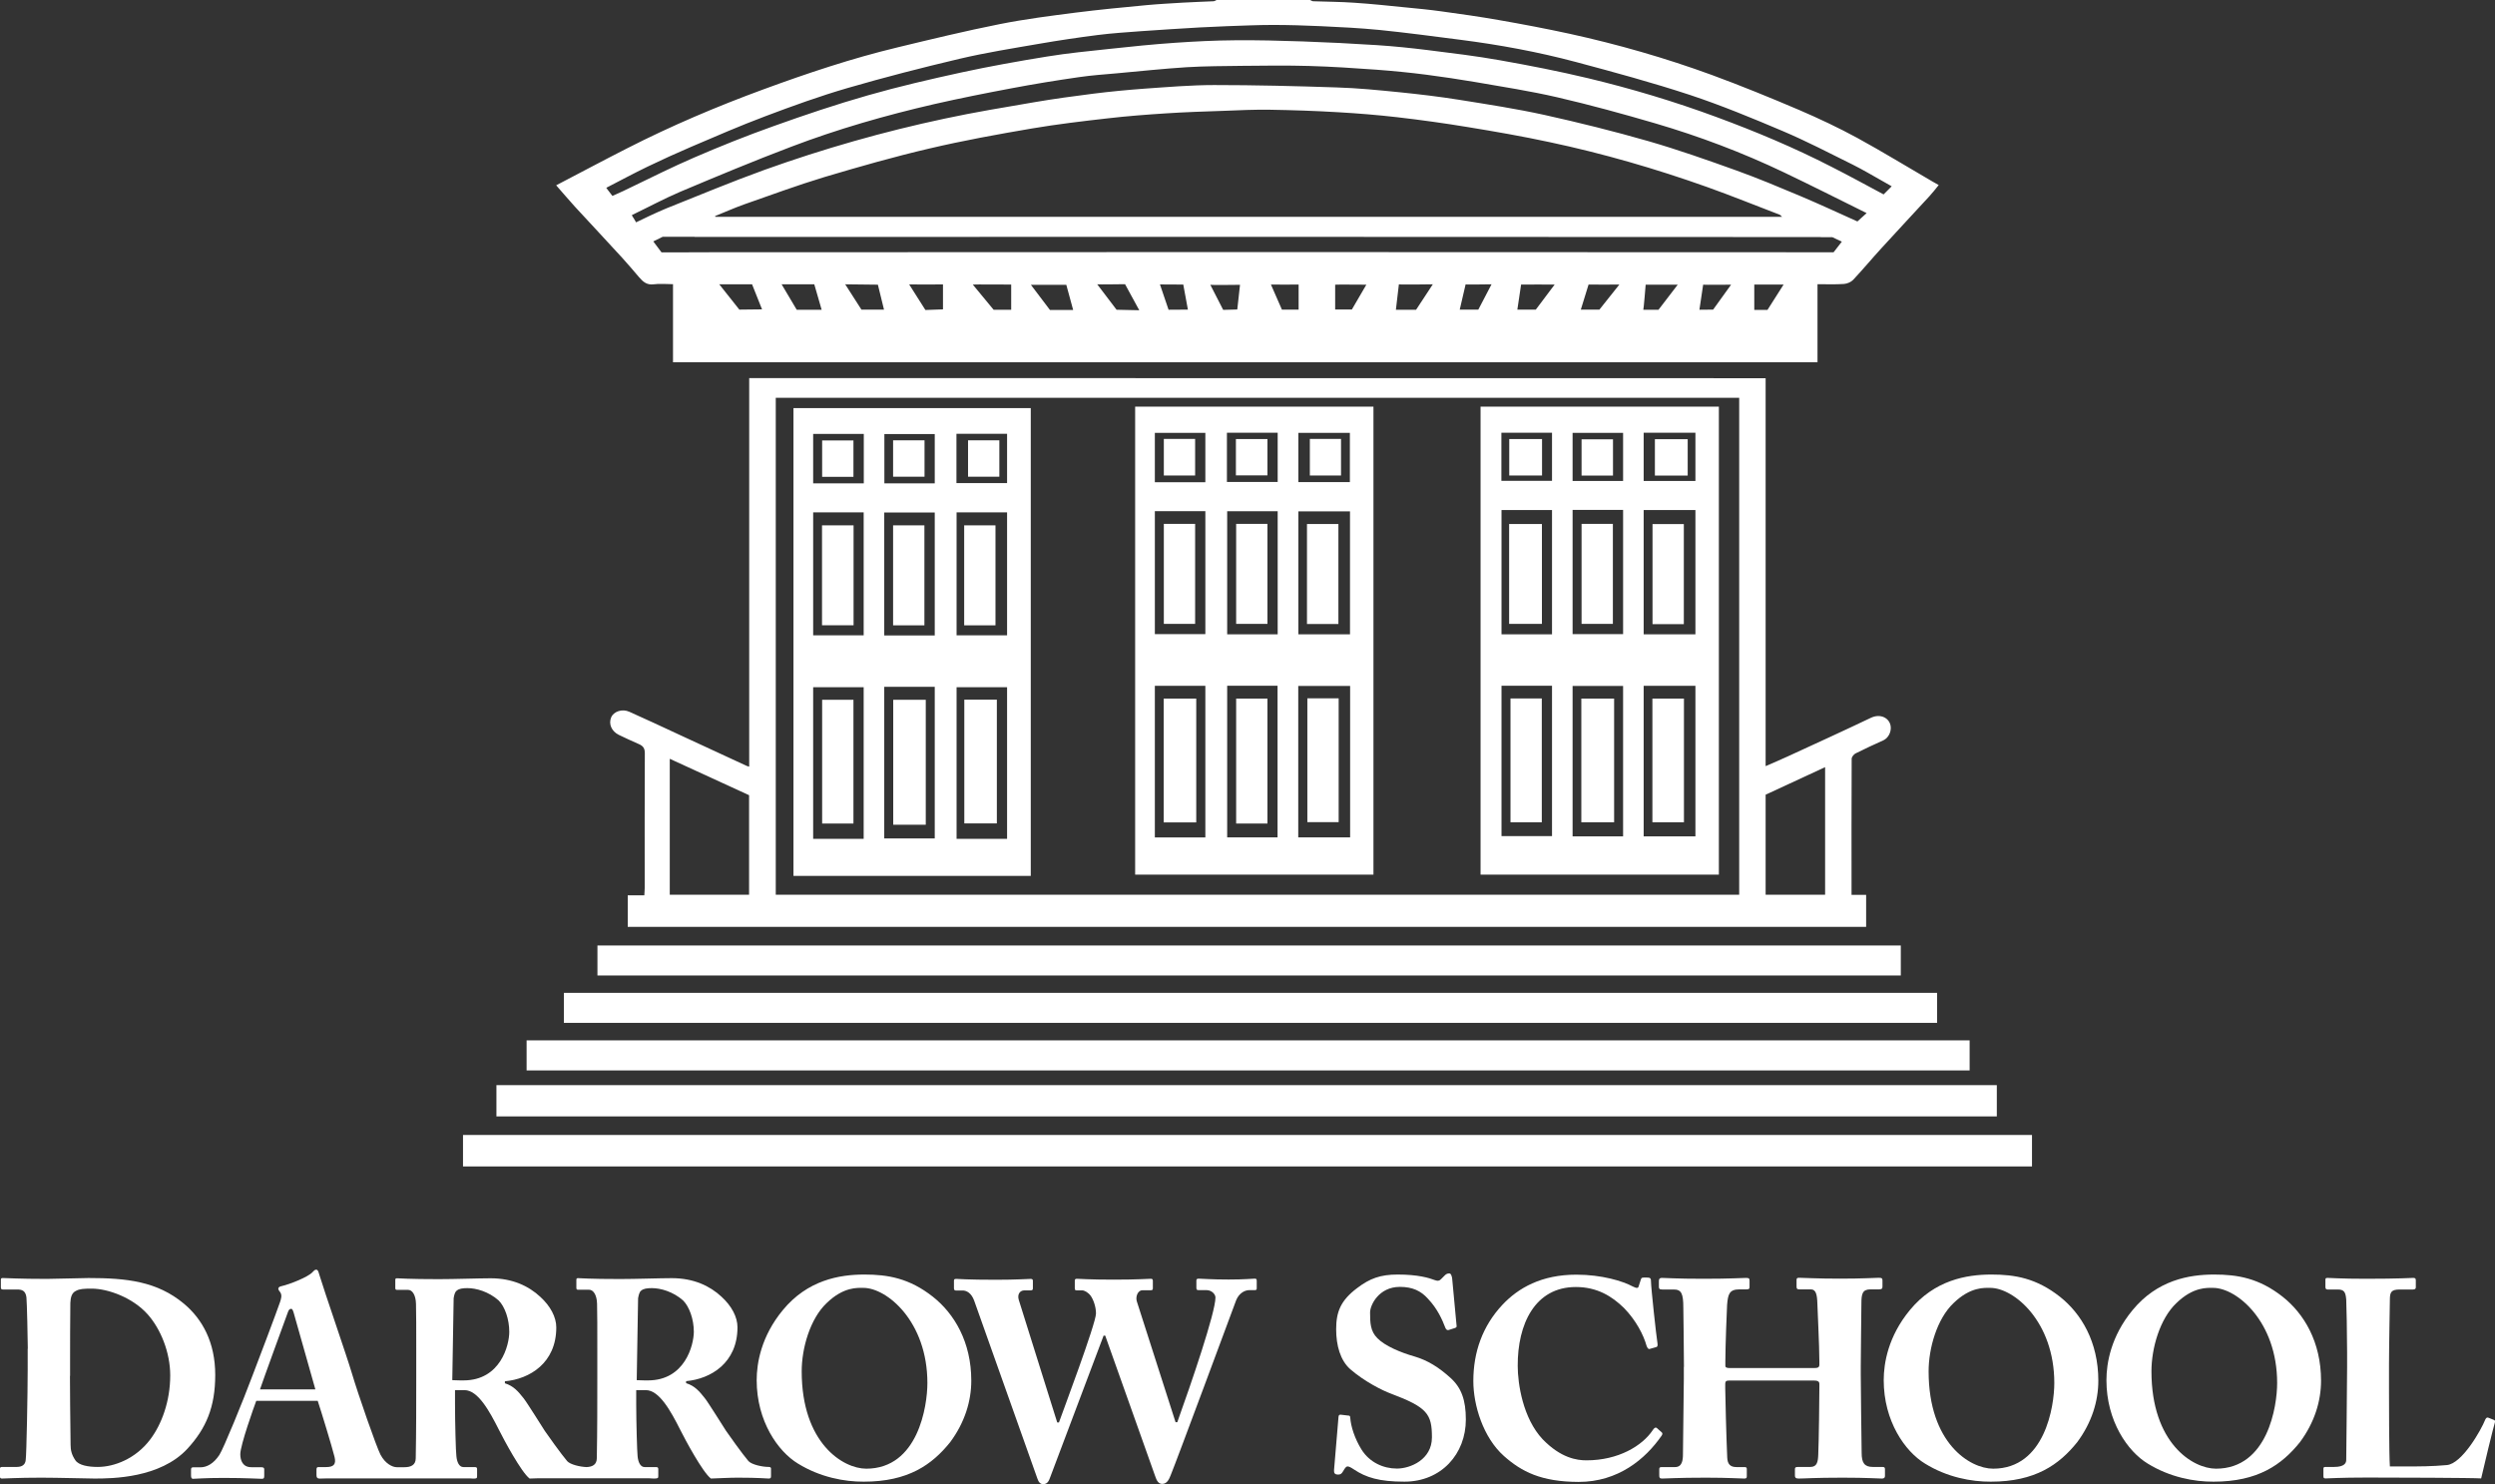
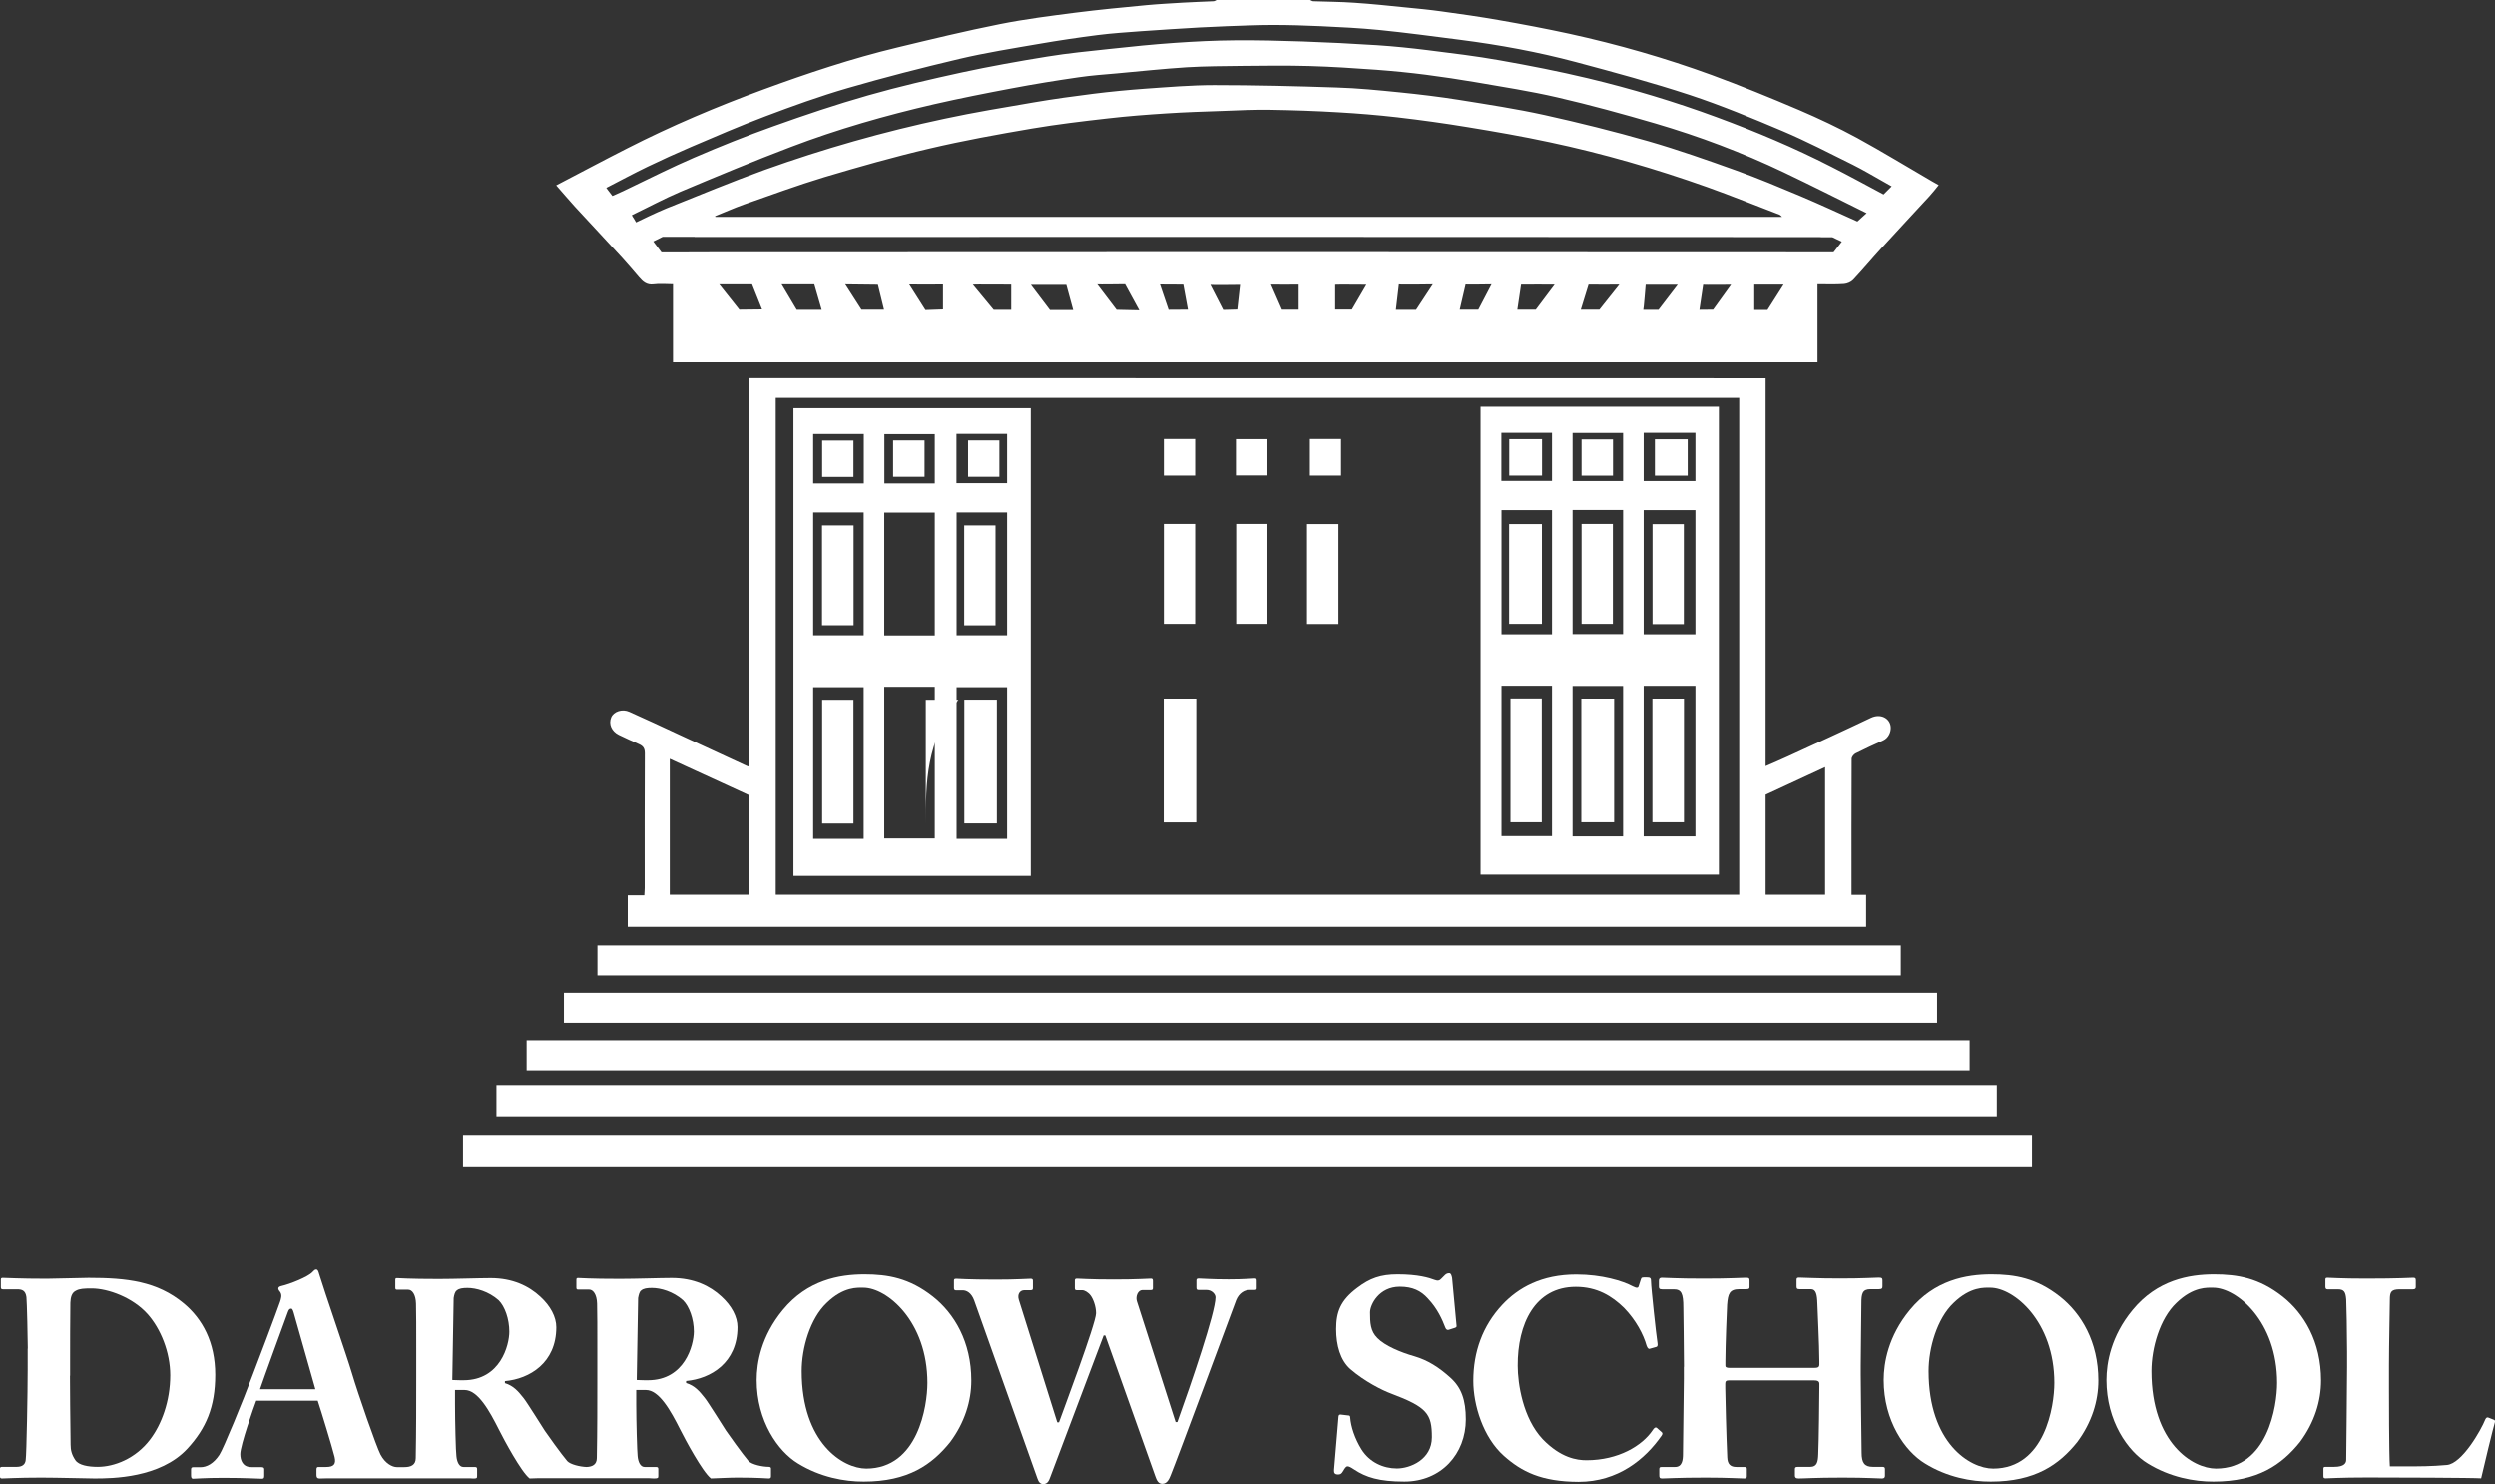
<svg xmlns="http://www.w3.org/2000/svg" version="1.1" id="Layer_1" x="0px" y="0px" viewBox="0 0 2000.8 1190.2" style="enable-background:new 0 0 2000.8 1190.2;" xml:space="preserve">
  <rect x="0" y="0" width="2000.8" height="1190.2" fill="#333333" stroke="none" />
  <g>
    <g>
      <g>
        <path fill="#ffffff" d="M1415.9,303.3c0,103.6,0,206.9,0,311.1c6.2-2.7,11.9-5.1,17.5-7.7c22.4-10.3,44.8-20.5,67-31.1c7.6-3.6,15,0.2,15.8,7     c0.5,4.3-1.8,9.2-5.9,11.1c-7.5,3.4-15,6.8-22.3,10.5c-1.4,0.7-3.1,2.8-3.1,4.3c-0.2,36.2-0.1,72.3-0.1,109.1c3.9,0,7.6,0,11.7,0     c0,8.9,0,17.1,0,25.7c-330.9,0-661.8,0-993.1,0c0-8.1,0-16.4,0-25.3c4.2,0,8.6,0,13.3,0c0.1-2.4,0.3-4.2,0.3-5.9     c0-36-0.1-72,0.1-108c0-4.1-1.4-5.9-4.8-7.4c-5.4-2.4-10.8-4.8-16.1-7.4c-5.8-2.9-8.3-8.7-6.1-14c2-4.8,8.9-7.1,14.6-4.5     c13.2,5.9,26.3,12,39.4,18.1c18.2,8.4,36.3,16.8,54.5,25.2c0.5,0.3,1.2,0.4,2.2,0.7c0-104,0-207.6,0-311.6     C872.5,303.3,1143.8,303.3,1415.9,303.3z M1394.7,319c-257.9,0-515.2,0-772.6,0c0,133,0,265.8,0,398.5c257.7,0,515.1,0,772.6,0     C1394.7,584.6,1394.7,452,1394.7,319z M537.1,608.5c0,36.9,0,73,0,109c21.4,0,42.5,0,63.6,0c0-27,0-53.6,0-79.8     C579.5,627.9,558.5,618.3,537.1,608.5z M1415.9,717.5c16.2,0,32,0,47.7,0c0-34.1,0-67.7,0-102.3c-16.3,7.5-32,14.8-47.7,22.1     C1415.9,664,1415.9,690.6,1415.9,717.5z" />
        <path fill="#ffffff" d="M1629.5,910.2c0,8.6,0,16.7,0,25.2c-419.4,0-838.6,0-1258.2,0c0-8.3,0-16.5,0-25.2     C790.5,910.2,1209.9,910.2,1629.5,910.2z" />
        <path fill="#ffffff" d="M398.1,895.3c0-8.5,0-16.6,0-25.1c401.1,0,802,0,1203.2,0c0,8.2,0,16.4,0,25.1C1200.5,895.3,799.6,895.3,398.1,895.3z" />
        <path fill="#ffffff" d="M1579.5,834.3c0,8.2,0,16,0,24.1c-385.7,0-771.3,0-1157.2,0c0-7.8,0-15.7,0-24.1C807.8,834.3,1193.5,834.3,1579.5,834.3z     " />
        <path fill="#ffffff" d="M452.2,820.3c0-8.3,0-16,0-24.1c367.1,0,734,0,1101.2,0c0,7.9,0,15.8,0,24.1C1186.5,820.3,819.5,820.3,452.2,820.3z" />
        <path fill="#ffffff" d="M479.1,782.3c0-8.2,0-16,0-24.1c348.4,0,696.6,0,1045.2,0c0,7.9,0,15.8,0,24.1C1176.2,782.3,827.8,782.3,479.1,782.3z" />
        <path fill="#ffffff" d="M1187.3,326.1c63.9,0,127.3,0,191.1,0c0,125.1,0,250,0,375.3c-63.6,0-127.1,0-191.1,0     C1187.3,576.4,1187.3,451.4,1187.3,326.1z M1359.6,670.7c0-40.6,0-80.6,0-120.7c-14.1,0-27.8,0-41.5,0c0,40.4,0,80.5,0,120.7     C1332,670.7,1345.7,670.7,1359.6,670.7z M1204.1,549.9c0,40.5,0,80.6,0,120.6c13.7,0,27.1,0,40.5,0c0-40.4,0-80.4,0-120.6     C1231,549.9,1217.7,549.9,1204.1,549.9z M1301.6,670.7c0-40.6,0-80.6,0-120.6c-13.7,0-27.1,0-40.5,0c0,40.4,0,80.4,0,120.6     C1274.7,670.7,1288,670.7,1301.6,670.7z M1359.6,508.7c0-33.6,0-66.6,0-99.7c-14.1,0-27.8,0-41.5,0c0,33.4,0,66.5,0,99.7     C1332.1,508.7,1345.7,508.7,1359.6,508.7z M1261.1,408.9c0,33.5,0,66.6,0,99.6c13.7,0,27.1,0,40.5,0c0-33.4,0-66.4,0-99.6     C1288,408.9,1274.7,408.9,1261.1,408.9z M1244.6,508.7c0-33.6,0-66.6,0-99.7c-13.8,0-27.1,0-40.5,0c0,33.4,0,66.5,0,99.7     C1217.7,508.7,1231,508.7,1244.6,508.7z M1359.6,385.7c0-13.2,0-25.9,0-38.7c-14.1,0-27.8,0-41.5,0c0,13,0,25.7,0,38.7     C1332,385.7,1345.6,385.7,1359.6,385.7z M1301.6,385.7c0-13.2,0-25.9,0-38.6c-13.7,0-27.1,0-40.5,0c0,13.1,0,25.8,0,38.6     C1274.7,385.7,1288,385.7,1301.6,385.7z M1204,385.6c13.7,0,27.1,0,40.6,0c0-13,0-25.7,0-38.6c-13.6,0-27,0-40.6,0     C1204,359.8,1204,372.4,1204,385.6z" />
-         <path fill="#ffffff" d="M910.3,326.1c63.9,0,127.3,0,191.1,0c0,125.1,0,250,0,375.3c-63.5,0-127.1,0-191.1,0     C910.3,576.5,910.3,451.4,910.3,326.1z M1082.7,550.1c-14.2,0-27.9,0-41.6,0c0,40.7,0,81.1,0,121.4c14.1,0,27.8,0,41.6,0     C1082.7,630.9,1082.7,590.6,1082.7,550.1z M984.1,549.9c0,40.9,0,81.3,0,121.6c13.8,0,27.1,0,40.4,0c0-40.7,0-81.1,0-121.6     C1010.9,549.9,997.7,549.9,984.1,549.9z M966.6,671.6c0-40.8,0-81.2,0-121.6c-13.7,0-27.1,0-40.5,0c0,40.7,0,81,0,121.6     C939.7,671.6,952.9,671.6,966.6,671.6z M1082.6,508.7c0-33.3,0-65.9,0-98.6c-14.1,0-27.8,0-41.4,0c0,33.1,0,65.8,0,98.6     C1055.1,508.7,1068.7,508.7,1082.6,508.7z M1024.6,508.7c0-33.2,0-65.9,0-98.7c-13.7,0-27.1,0-40.5,0c0,33.1,0,65.8,0,98.7     C997.7,508.7,1011,508.7,1024.6,508.7z M926.1,409.9c0,33.2,0,65.9,0,98.6c13.7,0,27.1,0,40.5,0c0-33,0-65.7,0-98.6     C953,409.9,939.7,409.9,926.1,409.9z M1082.5,386.6c0-13.6,0-26.7,0-39.5c-14.1,0-27.8,0-41.3,0c0,13.5,0,26.5,0,39.5     C1055.2,386.6,1068.8,386.6,1082.5,386.6z M983.9,386.5c13.9,0,27.3,0,40.7,0c0-13.4,0-26.4,0-39.5c-13.7,0-27.1,0-40.7,0     C983.9,360.3,983.9,373.2,983.9,386.5z M966.6,386.7c0-13.5,0-26.6,0-39.6c-13.7,0-27.1,0-40.5,0c0,13.4,0,26.4,0,39.6     C939.7,386.7,952.9,386.7,966.6,386.7z" />
        <path fill="#ffffff" d="M826.6,327.3c0,125.2,0,250,0,375.1c-63.4,0-126.7,0-190.3,0c0-124.9,0-249.8,0-375.1     C699.5,327.3,762.8,327.3,826.6,327.3z M692.6,672.7c0-40.9,0-81.3,0-121.6c-13.7,0-27.1,0-40.5,0c0,40.7,0,81.1,0,121.6     C665.7,672.7,679,672.7,692.6,672.7z M807.6,672.7c0-40.9,0-81.3,0-121.6c-13.7,0-27.1,0-40.5,0c0,40.7,0,81.1,0,121.6     C780.7,672.7,794,672.7,807.6,672.7z M709.1,550.8c0,40.9,0,81.3,0,121.6c13.7,0,27.1,0,40.5,0c0-40.7,0-81.1,0-121.6     C736,550.8,722.7,550.8,709.1,550.8z M767.1,410.9c0,33.2,0,65.9,0,98.6c13.7,0,27.1,0,40.5,0c0-33.1,0-65.7,0-98.6     C794,410.9,780.7,410.9,767.1,410.9z M749.6,509.6c0-33.2,0-65.9,0-98.6c-13.7,0-27.1,0-40.5,0c0,33,0,65.7,0,98.6     C722.7,509.6,735.9,509.6,749.6,509.6z M652.1,410.9c0,33.2,0,65.9,0,98.6c13.7,0,27.1,0,40.5,0c0-33.1,0-65.7,0-98.6     C679,410.9,665.7,410.9,652.1,410.9z M767,387.4c13.4,0,26.9,0,40.6,0c0-13.1,0-26.1,0-39.5c-13.6,0-27,0-40.6,0     C767,361.1,767,374.1,767,387.4z M749.6,387.6c0-13.3,0-26.4,0-39.5c-13.7,0-27.1,0-40.4,0c0,13.4,0,26.5,0,39.5     C722.9,387.6,736.1,387.6,749.6,387.6z M692.7,348c-13.7,0-27.1,0-40.6,0c0,13.3,0,26.4,0,39.6c13.7,0,27,0,40.6,0     C692.7,374.3,692.7,361.4,692.7,348z" />
        <path fill="#ffffff" d="M1325.1,659.4c0-33.4,0-66.1,0-99.2c8.4,0,16.6,0,25.3,0c0,32.9,0,65.9,0,99.2C1342,659.4,1333.8,659.4,1325.1,659.4z" />
        <path fill="#ffffff" d="M1211.3,560.1c8.6,0,16.7,0,25.1,0c0,33.1,0,66,0,99.3c-8.2,0-16.5,0-25.1,0C1211.3,626.4,1211.3,593.4,1211.3,560.1z" />
        <path fill="#ffffff" d="M1268.1,659.4c0-33.3,0-66.1,0-99.2c8.7,0,17.3,0,26.3,0c0,32.9,0,65.9,0,99.2C1285.6,659.4,1277.1,659.4,1268.1,659.4z" />
        <path fill="#ffffff" d="M1350.3,500.5c-8.5,0-16.6,0-25.1,0c0-26.7,0-53.3,0-80.2c8.2,0,16.4,0,25.1,0C1350.3,446.8,1350.3,473.4,1350.3,500.5z" />
        <path fill="#ffffff" d="M1268.3,420.1c8.6,0,16.7,0,25.1,0c0,26.8,0,53.3,0,80.2c-8.2,0-16.4,0-25.1,0C1268.3,473.8,1268.3,447.1,1268.3,420.1z" />
        <path fill="#ffffff" d="M1210.2,500.3c0-26.8,0-53.3,0-80.1c8.8,0,17.4,0,26.3,0c0,26.7,0,53.2,0,80.1C1227.9,500.3,1219.3,500.3,1210.2,500.3z" />
        <path fill="#ffffff" d="M1327.1,381.4c0-10,0-19.5,0-29.2c8.8,0,17.3,0,26.3,0c0,9.6,0,19.3,0,29.2C1344.7,381.4,1336.1,381.4,1327.1,381.4z" />
        <path fill="#ffffff" d="M1293.5,352.3c0,9.9,0,19.3,0,29.1c-8.4,0-16.6,0-25.2,0c0-9.5,0-19.1,0-29.1C1276.5,352.3,1284.8,352.3,1293.5,352.3z" />
        <path fill="#ffffff" d="M1236.6,352.1c0,10,0,19.4,0,29.2c-8.7,0-17.3,0-26.3,0c0-9.6,0-19.3,0-29.2C1219,352.1,1227.6,352.1,1236.6,352.1z" />
-         <path fill="#ffffff" d="M1048.4,560c8.5,0,16.6,0,25.1,0c0,33.1,0,66,0,99.3c-8.1,0-16.4,0-25.1,0C1048.4,626.5,1048.4,593.5,1048.4,560z" />
-         <path fill="#ffffff" d="M1016.4,660.4c-8.6,0-16.7,0-25.1,0c0-33.4,0-66.6,0-100.2c8.2,0,16.5,0,25.1,0C1016.4,593.4,1016.4,626.8,1016.4,660.4z     " />
        <path fill="#ffffff" d="M959.3,659.5c-8.8,0-17.3,0-26.1,0c0-33.1,0-66,0-99.3c8.5,0,17.1,0,26.1,0C959.3,593.1,959.3,626.1,959.3,659.5z" />
        <path fill="#ffffff" d="M1048.1,500.4c0-26.9,0-53.4,0-80.2c8.4,0,16.6,0,25.2,0c0,26.6,0,53.2,0,80.2C1065,500.4,1056.8,500.4,1048.1,500.4z" />
        <path fill="#ffffff" d="M991.3,420.1c8.5,0,16.6,0,25.1,0c0,26.8,0,53.3,0,80.2c-8.2,0-16.4,0-25.1,0C991.3,473.8,991.3,447.1,991.3,420.1z" />
        <path fill="#ffffff" d="M933.3,420.1c8.6,0,16.7,0,25.1,0c0,26.8,0,53.3,0,80.2c-8.2,0-16.4,0-25.1,0C933.3,473.8,933.3,447.1,933.3,420.1z" />
        <path fill="#ffffff" d="M1050.4,352c8.5,0,16.6,0,25,0c0,9.7,0,19.3,0,29.3c-8.2,0-16.4,0-25,0C1050.4,371.8,1050.4,362.1,1050.4,352z" />
        <path fill="#ffffff" d="M991.1,381.2c0-9.9,0-19.3,0-29.1c8.4,0,16.7,0,25.3,0c0,9.6,0,19.1,0,29.1C1008,381.2,999.6,381.2,991.1,381.2z" />
        <path fill="#ffffff" d="M933.3,352c8.5,0,16.6,0,25.1,0c0,9.8,0,19.3,0,29.3c-8.2,0-16.4,0-25.1,0C933.3,371.8,933.3,362.1,933.3,352z" />
        <path fill="#ffffff" d="M684.4,660.4c-8.6,0-16.7,0-25.1,0c0-33.1,0-66,0-99.2c8.2,0,16.5,0,25.1,0C684.4,594.1,684.4,627.1,684.4,660.4z" />
        <path fill="#ffffff" d="M773.3,561.1c8.8,0,17.3,0,26.1,0c0,33.1,0,66,0,99.2c-8.5,0-17.1,0-26.1,0C773.3,627.5,773.3,594.5,773.3,561.1z" />
-         <path fill="#ffffff" d="M742.4,661.4c-8.7,0-17.3,0-26.1,0c0-33.4,0-66.6,0-100.2c8.6,0,17.2,0,26.1,0C742.4,594.5,742.4,627.8,742.4,661.4z" />
+         <path fill="#ffffff" d="M742.4,661.4c0-33.4,0-66.6,0-100.2c8.6,0,17.2,0,26.1,0C742.4,594.5,742.4,627.8,742.4,661.4z" />
        <path fill="#ffffff" d="M798.3,501.5c-8.6,0-16.7,0-25.1,0c0-26.8,0-53.3,0-80.2c8.2,0,16.4,0,25.1,0C798.3,447.8,798.3,474.4,798.3,501.5z" />
-         <path fill="#ffffff" d="M741.3,501.5c-8.6,0-16.7,0-25.1,0c0-26.8,0-53.3,0-80.2c8.2,0,16.4,0,25.1,0C741.3,447.8,741.3,474.4,741.3,501.5z" />
        <path fill="#ffffff" d="M684.5,421.3c0,26.9,0,53.3,0,80.1c-8.4,0-16.7,0-25.3,0c0-26.6,0-53.1,0-80.1C667.5,421.3,675.8,421.3,684.5,421.3z" />
        <path fill="#ffffff" d="M776.3,353.1c8.6,0,16.7,0,25.1,0c0,9.8,0,19.3,0,29.2c-8.2,0-16.5,0-25.1,0C776.3,372.8,776.3,363.1,776.3,353.1z" />
        <path fill="#ffffff" d="M716.2,382.3c0-9.8,0-19.4,0-29.2c8.5,0,16.7,0,25.2,0c0,9.7,0,19.3,0,29.2C733.2,382.3,724.9,382.3,716.2,382.3z" />
        <path fill="#ffffff" d="M684.4,382.4c-8.4,0-16.6,0-25.1,0c0-9.7,0-19.3,0-29.2c8.3,0,16.5,0,25.1,0C684.4,362.7,684.4,372.2,684.4,382.4z" />
      </g>
      <g>
        <path fill="#ffffff" d="M22.3,1081.6c0-5.9-0.7-37.8-1.1-41.2c-0.7-5.4-3.6-6.3-7.4-6.3H2.5c-1.1,0-1.8-0.2-1.8-1.6v-6.5c0-0.9,0.7-1.1,1.6-1.1     c2.9,0,12.8,0.7,35.3,0.7c5.9,0,28.4-0.7,33.5-0.7c30.6,0,54.9,2.7,76.3,20.5c14.9,12.4,25.2,31.1,25.2,57.2     c0,25.9-7.4,43-22.3,59.2c-21.8,23.6-60.3,23.9-74.5,23.9c-3.6,0-30.2-0.7-42.6-0.7c-19.6,0-28.6,0.7-31.7,0.7     c-1.1,0-1.6-0.5-1.6-2v-5.9c0-0.9,0.7-1.4,1.8-1.4h11.7c4.3,0,6.8-1.8,7.2-5.4c0.7-4.7,1.6-55.4,1.6-72.5V1081.6z M56.1,1103.4     c0,2.9,0.2,41.2,0.5,55.2c0,4.5,0.9,8.1,3.8,12.4c2.7,4.1,10.4,5.4,18,5.4c13.1,0,30.4-6.5,42.1-22.1c9-11.9,16-30.4,16-51.3     c0-18.5-7.7-37.4-18.2-49.1c-11.9-13.3-31.7-20.5-44.8-20.5c-6.3,0-9.7,0.2-12.6,1.8c-3.4,1.6-4.3,5.2-4.5,9.7     c-0.2,9.5-0.2,38.9-0.2,42.6V1103.4z" />
        <path fill="#ffffff" d="M255.4,1185.5c0.3,0.1,0.6,0.2,1.1,0.2c1.4,0,3-0.1,5.2-0.2H255.4z" />
        <path fill="#ffffff" d="M377.2,1185.5c1.4,0.1,2,0.2,2,0.2c1.1,0,1.8,0,2.3-0.2H377.2z" />
        <path fill="#ffffff" d="M616.6,1176.4c-5.2,0-13.7-1.8-16.4-4.7c-4.5-5.2-16.7-22.3-18-24.3c-1.8-2.7-14.2-22.7-17.1-26.3     c-4.3-5.4-7.9-9.7-14.9-11.9v-1.6c19.8-1.8,41.2-14.6,41.2-43.2c0-8.3-4.7-17.1-12.8-24.5c-9.2-8.6-22.3-14.9-39.9-14.9     c-9.2,0-29,0.7-41.6,0.7c-24.5,0-31.5-0.7-33.6-0.7c-1.1,0-1.3,0.4-1.3,1.6v6.1c0,0.9,0.2,1.6,1.3,1.6h9c3.1,0,6.1,3.8,6.3,11.2     c0.2,6.1,0.2,20.5,0.2,37.2v21.8c0,21.4,0,42.6-0.4,64.8c0,5.3-3.6,7-8.1,7.2c-0.1,0-0.1,0-0.2,0c-5.2-0.2-12.9-2-15.4-4.7     c-4.5-5.2-16.7-22.3-18-24.3c-1.8-2.7-14.2-22.7-17.1-26.3c-4.3-5.4-7.9-9.7-14.9-11.9v-1.6c19.8-1.8,41.2-14.6,41.2-43.2     c0-8.3-4.7-17.1-12.8-24.5c-9.2-8.6-22.3-14.9-39.8-14.9c-9.2,0-29.1,0.7-41.7,0.7c-24.5,0-31.5-0.7-33.5-0.7     c-1.1,0-1.3,0.4-1.3,1.6v6.1c0,0.9,0.2,1.6,1.3,1.6h9c3.2,0,6.1,3.8,6.3,11.2c0.2,6.1,0.2,20.5,0.2,37.2v21.8     c0,21.4,0,42.6-0.4,64.8c0,5.6-4.1,7.2-9,7.2h-6.2c-3.4,0-9.2-2.7-13.1-10.1c-3.2-6.1-17.8-48-23-65.5     c-4.3-14.4-21.8-64.8-26.1-79c-0.7-2.5-1.1-3.8-2.5-3.8c-1.1,0-1.8,0.9-2.9,2c-3.4,3.8-18,9.7-25.2,11.3c-1.8,0.4-2.2,1.3-2.2,2     c0,0.9,0.9,2,1.6,2.9c1.6,2.5,0.5,5.4-0.2,7.7c-2,6.1-20.3,54.5-22.1,59c-7.4,19.8-23.4,59-26.6,63.7c-4.5,6.8-9.9,9.9-15.3,9.9     h-5.8c-1.3,0-1.6,0.7-1.6,2v4.3c0,1.6,0.2,2.9,1.6,2.9c3.2,0,8.1-0.7,24.5-0.7c18.5,0,27.7,0.7,30.6,0.7c1.8,0,2-0.7,2-2.5v-5     c0-0.9-0.2-1.8-2.5-1.8h-7.9c-6.8,0-8.8-5.4-8.8-10.4c0-7.2,11-38.1,12.8-42.8h49.3c2.7,8.1,11.5,36.9,13.5,45     c1.4,5.9-0.7,8.1-6.8,8.1h-6.3c-1.1,0-1.4,0.9-1.4,2v4.3c0,1.3,0.2,2.4,1.4,2.8c0,0,0,0,0,0h126.2c0.2,0,0.3-0.1,0.4-0.1     c0.8-0.3,0.8-0.8,0.8-1.8v-5.4c0-1.1-0.2-1.8-1.8-1.8h-9.2c-3.4,0-5.2-4.1-5.6-8.8c-0.5-2.9-1.1-28.2-1.1-41.4v-11.5h7.6     c10.8,0,20,16.7,27.7,32c3.8,7.6,17.8,33.8,24.5,38.9c2-0.1,4.1-0.2,6.3-0.2h89.5c2.7,0.1,3.7,0.2,3.8,0.2c3.4,0,3.6-0.4,3.6-2     v-5.4c0-1.1-0.2-1.8-1.8-1.8h-9.2c-3.4,0-5.2-4.1-5.6-8.8c-0.4-2.9-1.1-28.2-1.1-41.4v-11.5h7.7c10.8,0,20,16.7,27.7,32     c3.8,7.6,17.8,33.8,24.5,38.9c6.5-0.2,14.9-0.7,21.4-0.7c17.3,0,23.2,0.7,25,0.7c1.6,0,1.8-0.7,1.8-2v-5.4     C618.4,1177.3,618.2,1176.4,616.6,1176.4z M208.5,1114.2c1.8-5.6,21.2-58.8,22.3-61.7c0.7-2,1.3-2.9,2.7-2.9     c1.1,0,1.6,1.6,2.5,4.9l16.9,59.7H208.5z M371.7,1107c-2,0-4.7,0-9-0.2l1.1-65.7c0.4-2.7,1.1-5.2,2.5-6.1c1.8-1.6,4.7-2,8.6-2     c6.8,0,16.9,2.7,25,9.9c4.9,4.9,8.5,14.9,8.5,25.2C408.4,1078.7,401.4,1107,371.7,1107z M519.6,1107c-2,0-4.7,0-9-0.2l1.1-65.7     c0.5-2.7,1.1-5.2,2.5-6.1c1.8-1.6,4.7-2,8.6-2c6.8,0,16.9,2.7,25,9.9c4.9,4.9,8.6,14.9,8.6,25.2     C556.3,1078.7,549.3,1107,519.6,1107z" />
        <path fill="#ffffff" d="M639.9,1173.7c-16-9.7-33.1-34-33.1-66.9c0-13.7,3.6-35.1,20.9-56.1c19.8-24.1,45.3-28.6,65.5-28.6     c18.7,0,36,2.9,54.9,17.8c17.1,13.5,30.8,36.2,30.8,67.3c0,16.4-5.2,33.5-16.9,49.3c-14.6,18.2-33.8,31.7-69.3,31.7     C677.3,1188.3,657.7,1184.7,639.9,1173.7z M743.7,1109.1c0-49.3-32.4-76.3-51.3-76.3c-4.5,0-15.8-1.1-29.5,12.2     c-13.3,12.6-20,36.2-20,54.7c0,57.6,33.1,78.1,51.8,78.1C736.3,1177.7,743.7,1127.5,743.7,1109.1z" />
        <path fill="#ffffff" d="M886.3,1071.1H885l-42.8,113.5c-0.9,2.5-2,5.6-5.6,5.6c-2.5,0-3.8-1.8-4.7-4.5l-50.7-142.7c-2.3-6.3-6.3-8.1-9.2-8.1     h-5.6c-1.1,0-1.4-0.9-1.4-1.8v-5.9c0-1.1,0.2-1.6,1.8-1.6c1.8,0,8.8,0.7,32,0.7c16.2,0,25.4-0.7,27.7-0.7c1.6,0,1.8,0.7,1.8,1.8     v5.6c0,1.1-0.2,1.8-1.8,1.8h-5c-3.6,0-5.9,3.2-4.5,7.7l30.8,98.2h1.4c2.7-7.7,29.7-79.3,29.7-87.4c0-5.6-2.3-11.5-4.3-14.2     s-5-4.3-6.8-4.3h-4.5c-1.1,0-1.4-0.5-1.4-1.8v-5.9c0-0.9,0.2-1.6,1.6-1.6c2,0,9.9,0.7,29.7,0.7c18.9,0,27.5-0.7,29.7-0.7     c1.4,0,1.6,0.7,1.6,2v5.6c0,0.9-0.2,1.6-1.6,1.6h-6.8c-3.6,0-5.6,5-4.5,8.8l31.1,97h1.4c11-30.6,30.6-87.8,30.6-100     c0-2.5-2.9-5.9-7.2-5.9h-6.5c-1.4,0-1.6-0.7-1.6-2v-5.6c0-0.9,0.2-1.6,1.8-1.6c2.3,0,10.1,0.7,24.1,0.7c12.6,0,19.1-0.7,20.9-0.7     c1.4,0,1.6,0.5,1.6,2v5.6c0,0.9,0,1.6-1.6,1.6h-4.3c-3.8,0-8.3,2.5-10.6,8.1c-2.7,7.2-48,129.5-52.5,140.3c-1.1,2.7-2.7,7-6.8,7     c-3.2,0-4.5-2.9-5.6-6.1L886.3,1071.1z" />
        <path fill="#ffffff" d="M1081.2,1135.2c0.9,0,1.6,0.2,1.6,1.8c0.5,7,3.6,16.7,9,25.4c6.5,10.4,17.6,15.3,28.4,15.3s28.1-7.2,28.1-25     c0-18.7-3.6-24.1-32.9-35.1c-6.8-2.5-21.2-9.7-32.6-19.6c-7.9-7-11.3-18.9-11.3-32c0-13.7,3.4-23,16.9-33.1     c10.1-7.7,18.7-10.8,32.4-10.8c16.4,0,25.2,2.7,29.9,4.5c2.3,0.9,3.8,0.5,5.2-1.1l2.9-2.9c0.9-0.9,2-1.4,3.4-1.4     c1.6,0,2,2.5,2.3,3.8l3.6,38.5c0,0.9-0.5,1.1-1.1,1.4l-5,1.6c-1.1,0.5-2.3,0-2.9-1.6c-2.5-6.5-6.3-15.3-14-23.4     c-5.6-6.3-12.4-9.5-22.5-9.5c-16.9,0-23.9,14.6-23.9,20.5c0,8.3,0.2,15.1,5.9,20.7c5.9,6.1,18.7,11.5,29.7,14.6     c10.8,3.2,19.6,8.8,28.8,17.1c8.8,7.9,12.4,17.8,12.4,33.5c0,27.5-19.6,49.8-49.3,49.8c-20.3,0-30.8-3.4-40.3-9.7     c-2.7-1.8-4.1-2.5-5.2-2.5c-1.4,0-2.3,1.6-3.6,3.8c-1.4,2.5-2.5,2.7-4.1,2.7c-2.5,0-3.4-1.1-3.2-3.6l3.6-42.8     c0.2-1.6,0.9-1.6,1.8-1.6L1081.2,1135.2z" />
        <path fill="#ffffff" d="M1206,1167.6c-16.7-14.9-24.5-40.8-24.5-60.1c0-23.2,7.4-44.1,23.2-61c12.8-13.7,31.5-24.3,59.4-24.3     c20.5,0,37.4,5.2,45.3,9.5c3.2,1.6,4.3,1.4,4.7-0.2l1.8-5.6c0.5-1.4,0.9-1.4,4.3-1.4s3.8,0.5,3.8,3.6c0,4.3,4.1,42.6,5.2,49.3     c0.2,1.6,0,2.7-1.1,2.9l-5,1.4c-1.1,0.5-2-0.5-2.7-2.5c-2.5-9-8.6-20.5-18-30.2c-9.7-9.5-21.6-16.9-38.7-16.9     c-32.9,0-46.8,29.9-46.6,63.3c0,14.2,4.1,41.9,20,58.8c14.6,15.1,27.5,16.9,35.1,16.9c25.7,0,44.8-11.7,53.1-24.1     c1.1-1.8,2.3-2.7,3.4-1.8l3.8,3.4c0.7,0.5,0.9,1.4,0,2.7c-13.1,18.9-34.9,37.1-66.6,37.1     C1235.9,1188.3,1220.2,1180.2,1206,1167.6z" />
        <path fill="#ffffff" d="M1350.4,1096.2c0-14-0.5-44.4-0.5-47.5c0-11.5-1.6-14.6-7.7-14.6h-9.2c-2.5,0-2.7-0.9-2.7-2.3v-4.3     c0-1.4,0.2-2.7,2.5-2.7c3.8,0,11,0.7,33.5,0.7c22.1,0,30.2-0.7,34-0.7c2.5,0,2.7,0.7,2.7,2.5v4.7c0,1.4-0.2,2-2.7,2h-5.4     c-8.1,0-9.2,3.8-9.9,12.4c-0.2,3.2-1.4,32.9-1.4,45.5v3.4c0,1.1,0.7,1.8,3.6,1.8h67.3c3.4,0,4.5-0.5,4.5-2.9v-2.3     c0-12.8-1.6-44.1-1.6-46.4c-0.2-7.2-1.1-11.5-5.2-11.5h-9.2c-2,0-2.3-0.7-2.3-2.3v-5c0-1.4,0.2-2,2-2c4.1,0,13.7,0.7,32.9,0.7     c18.7,0,28.1-0.7,31.1-0.7c2.7,0,2.9,0.7,2.9,2.5v4.3c0,1.6-0.2,2.5-2.9,2.5h-6.8c-6.5,0-7.2,3.8-7.2,11.5     c0,3.2-0.5,41.2-0.5,49.5v7.7c0,7.2,0.5,50,0.7,62.4c0,8.1,2.3,11.3,9,11.3h7.7c1.8,0,2,0.7,2,2v5c0,1.1-0.2,2.3-2.5,2.3     c-3.6,0-11.3-0.7-31.5-0.7c-23,0-30.2,0.7-35.3,0.7c-2.5,0-2.9-1.1-2.9-2.3v-5c0-1.4,0.2-2,2.5-2h9.9c5.4,0,6.1-4.3,6.3-9.9     c0.5-10.6,0.9-46.8,0.9-54v-2.7c0-2.5-2.3-2.7-5-2.7h-67.3c-2.5,0-3.2,0.7-3.2,2.7v3.4c0,5.6,0.9,40.3,1.6,55.6     c0.2,5.4,2.5,7.7,7.4,7.7h6.3c1.8,0,2,0.5,2,1.8v5.4c0,1.4-0.2,2-2,2c-4.1,0-11.9-0.7-30.8-0.7c-23.9,0-30.6,0.7-35.1,0.7     c-2,0-2.3-0.7-2.3-2.5v-4.7c0-1.6,0.2-2,2.3-2h10.4c5.6,0,6.3-5.4,6.3-10.4c0.2-10.6,0.7-54.3,0.7-60.1V1096.2z" />
        <path fill="#ffffff" d="M1543.7,1173.7c-16-9.7-33.1-34-33.1-66.9c0-13.7,3.6-35.1,20.9-56.1c19.8-24.1,45.3-28.6,65.5-28.6     c18.7,0,36,2.9,54.9,17.8c17.1,13.5,30.8,36.2,30.8,67.3c0,16.4-5.2,33.5-16.9,49.3c-14.6,18.2-33.8,31.7-69.3,31.7     C1581,1188.3,1561.4,1184.7,1543.7,1173.7z M1647.4,1109.1c0-49.3-32.4-76.3-51.3-76.3c-4.5,0-15.8-1.1-29.5,12.2     c-13.3,12.6-20,36.2-20,54.7c0,57.6,33.1,78.1,51.8,78.1C1640,1177.7,1647.4,1127.5,1647.4,1109.1z" />
        <path fill="#ffffff" d="M1722.3,1173.7c-16-9.7-33.1-34-33.1-66.9c0-13.7,3.6-35.1,20.9-56.1c19.8-24.1,45.3-28.6,65.5-28.6     c18.7,0,36,2.9,54.9,17.8c17.1,13.5,30.8,36.2,30.8,67.3c0,16.4-5.2,33.5-16.9,49.3c-14.6,18.2-33.8,31.7-69.3,31.7     C1759.7,1188.3,1740.1,1184.7,1722.3,1173.7z M1826.1,1109.1c0-49.3-32.4-76.3-51.3-76.3c-4.5,0-15.8-1.1-29.5,12.2     c-13.3,12.6-20,36.2-20,54.7c0,57.6,33.1,78.1,51.8,78.1C1818.7,1177.7,1826.1,1127.5,1826.1,1109.1z" />
        <path fill="#ffffff" d="M1915.8,1114.5c0,3.8,0,52.5,0.7,61.5h12.8c10.6,0,20.7,0,32.9-1.1c12.2-1.1,27.5-28.1,30.8-36.5c0.7-1.4,1.4-2,2.7-1.4     l4.5,1.8c0.7,0.5,0.7,0.7,0.5,2c-0.7,1.6-9.7,38.7-11,44.8c-5.9-0.5-70.7-0.7-91.4-0.7c-22.3,0-30.4,0.7-33.3,0.7     c-1.6,0-1.8-0.5-1.8-2v-5.6c0-1.1,0.2-1.6,1.6-1.6h7c8.3,0,9.7-3.2,9.7-5.6c0-4.3,0.7-60.3,0.7-74.1v-12.6     c0-14.4-0.5-38.3-0.7-41.9c-0.5-5.9-1.6-8.1-6.8-8.1h-8.3c-1.4,0-1.6-1.1-1.6-2.3v-5.4c0-1.1,0.2-1.6,1.6-1.6     c2.5,0,10.6,0.7,31.1,0.7c26.3,0,35.8-0.7,37.8-0.7c1.8,0,2,0.7,2,2.3v5.2c0,1.1-0.5,1.8-2.3,1.8h-10.6c-7,0-7.9,2.3-7.9,8.3     c0,2.9-0.7,36.9-0.7,52.7V1114.5z" />
      </g>
      <g>
        <path fill="#ffffff" d="M552.9,190" />
        <path fill="#ffffff" d="M538.3,190" />
        <path fill="#ffffff" d="M531.3,189.9" />
        <path fill="#ffffff" d="M1319.7,228.2" />
        <path fill="#ffffff" d="M1549.4,145.4c-20-11.6-39.7-23.7-60-34.8c-15.1-8.2-30.8-15.6-46.6-22.4c-23.2-9.9-46.5-19.4-70.1-28.1     c-37.2-13.6-75.2-24.5-113.9-33c-18.9-4.1-37.8-7.7-56.8-11c-15.3-2.7-30.8-4.9-46.2-7c-9.3-1.3-18.6-2.2-28-3.1     c-13.9-1.4-27.9-2.9-41.8-3.8C1075,1.4,1064,1.4,1053.1,1c-0.8,0-1.7-0.7-2.5-1c-25,0-50,0-75,0c-0.8,0.4-1.7,1-2.5,1     c-8.1,0.4-16.2,0.6-24.3,1.1c-9.7,0.6-19.5,1.1-29.2,2c-19,1.8-38,3.6-56.9,6c-20.3,2.6-40.7,5.2-60.8,9.2     c-27.6,5.5-54.9,12.1-82.2,18.7c-36.6,8.8-72.2,20.7-107.6,33.7c-37.3,13.7-73.8,29.2-109.1,47.2c-18.9,9.6-37.6,19.6-57,29.7     c5.7,6.4,10.2,11.9,15,17.1c12.7,13.8,25.5,27.4,38.1,41.2c4.6,5,8.9,10.2,13.3,15.3c3.1,3.6,6.2,6.5,11.7,5.8     c5-0.7,10.2-0.1,15.6-0.1c0,21.4,0,42,0,62.6c306.1,0,611.7,0,917.8,0c0-21,0-41.6,0-62.6c7.4,0,14.4,0.3,21.3-0.2     c2.5-0.2,5.6-1.5,7.3-3.3c7.8-8.3,15.1-17.1,22.8-25.5c12.7-13.9,25.6-27.7,38.4-41.6c2.5-2.7,4.8-5.7,7.4-8.9     C1552.8,147.4,1551.1,146.4,1549.4,145.4z M592.9,248.3L576.8,228h26.3l8,20.1L592.9,248.3z M638.9,248.4L626.8,228H653l5.9,20.4     H638.9z M690.8,248.3l-13-20.3l26.2,0.3l4.9,20H690.8z M756.2,248.1l-14.1,0.5l-13-20.5c-0.1,0.1,27.1,0,27.1,0V248.1z      M810.9,248.4h-14.1l-16.7-20.2c0-0.2,30.8,0,30.8,0V248.4z M842,248.6l-15.3-20.2c0.5,0,28.4,0,28.4,0l5.5,20.2H842z      M895.4,248.4L879.9,228c0.2,0.2,22.3-0.1,22.3-0.1l11.4,20.9L895.4,248.4z M937.1,248.4l-6.9-20.3l18.7,0.1l3.7,20.1     L937.1,248.4z M992.2,248.2l-11.3,0.3l-10.3-20.1c0,0.3,23.8,0,23.8,0L992.2,248.2z M1028,248.3l-8.8-20.1c0.1,0.1,22.2,0,22.2,0     l0,20.1H1028z M1084.1,248.2h-13.4v-19.9c-0.2-0.2,25,0,25,0L1084.1,248.2z M1135.6,248.4h-16.2l2.4-20.4c0.4,0.4,27.2,0,27.2,0     L1135.6,248.4z M1185.5,248.3h-14.9l4.7-20.2c0.2,0.2,20.8-0.1,20.8-0.1L1185.5,248.3z M1231.6,248.3h-14.8l3-20.1     c0.1-0.1,26.9,0,26.9,0L1231.6,248.3z M1282.6,248.3h-14.9l6.2-20.1c0.1,0.1,24.7,0,24.7,0L1282.6,248.3z M1330,248.4h-12.2     c0.3-0.3,1.9-20.1,1.9-20.1h25.7L1330,248.4z M1373.8,248.3l-11,0.1l3-20.1c0.2,0.2,22.4,0,22.4,0L1373.8,248.3z M1417.4,248.5     h-10.6v-20.3h23.5L1417.4,248.5z M1470.4,202.3h-22l0,0c-295.3-0.2-600.4-0.2-895.9,0l0,0.1h-22l-6.6-8.8l7.5-3.7H557l0,0.1     c298.7-0.1,603.7-0.1,902.1,0.1c0.6,0,1.2,0,1.7,0.1h8.6l6.1,2.9c0,0,0,0,0.1,0c0,0,0,0,0,0l1.4,0.7L1470.4,202.3z M573.4,173.3     c7.7-3.1,15.3-6.5,23.1-9.3c21.5-7.5,42.8-15.4,64.6-22c27.9-8.3,55.9-16.3,84.2-22.9c27.2-6.4,54.8-11.4,82.4-16.1     c20.1-3.4,40.3-5.8,60.6-8.1c15.5-1.8,31.2-3,46.8-4c15.2-1,30.4-1.5,45.6-2c12.6-0.5,25.2-1.1,37.8-0.9     c18.2,0.3,36.5,0.9,54.7,2c15.8,0.9,31.6,2.2,47.3,4c18.9,2.2,37.8,4.8,56.5,7.9c22,3.6,43.9,7.4,65.7,12.1     c42.9,9.1,85,21.3,126.3,36c19.6,7,38.8,14.8,58.2,22.2c0.5,0.2,0.9,0.8,1.9,1.7c-285.6,0-570.5,0-855.4,0     C573.6,173.7,573.5,173.5,573.4,173.3z M1489.5,177.6c-14.9-6.7-30.2-13.8-45.8-20.4c-16.9-7.1-33.8-14.2-51-20.4     c-23.4-8.4-46.9-16.7-70.8-23.6c-27.5-7.9-55.3-14.8-83.2-21c-22.7-5-45.7-8.5-68.7-12.2c-15.7-2.5-31.6-4.4-47.4-6     c-16.9-1.7-33.8-3.4-50.8-3.9c-32.7-1.1-65.4-1.9-98.1-1.9c-18.7,0-37.4,1.6-56,2.9c-13.6,1-27.2,2.3-40.8,4     c-16,2-31.9,4.2-47.7,6.9c-23.9,4.1-47.8,8-71.5,13.1c-49,10.4-97.1,24.1-144.3,41c-26.6,9.6-52.7,20.5-79,31     c-4.7,1.9-9.3,4.1-13.9,6.2l-10.4,5l-2-3.4c-0.5-0.6-1-1.4-1.4-2.4c13.1-6.3,25.7-13.1,38.8-18.7c29.4-12.4,58.9-24.7,88.7-36     c37.5-14.3,76-25.3,115-34.3c20.6-4.7,41.3-8.8,62-12.7c17.9-3.4,35.8-6.3,53.8-8.9c10.1-1.5,20.3-2.2,30.5-3.1     c18.7-1.7,37.4-3.7,56.1-4.9c14.9-0.9,29.9-0.9,44.8-1.1c17.8-0.2,35.7-0.4,53.5,0.1c18,0.5,36,1.7,54,3c13.3,1,26.6,2.3,39.8,4     c13.2,1.7,26.3,3.7,39.4,5.9c21.9,3.8,44,7.2,65.6,12.2c26.4,6.1,52.6,13.3,78.6,20.9c35.4,10.4,69.9,23.4,103.2,39.3     c22,10.5,43.8,21.5,66.4,32.7C1493.6,173.9,1491.6,175.7,1489.5,177.6z M1510.5,155.9L1510.5,155.9     c-14.2-7.6-27.9-15.1-41.9-22.2c-29.8-15.3-60.6-28.2-92-39.8c-33.8-12.5-68.2-22.8-103.2-31.2c-23.4-5.6-47-10.2-70.7-14.4     c-19.1-3.4-38.3-5.7-57.5-8.1c-13.6-1.7-27.2-3.1-40.8-4c-20-1.3-40-2.3-60-3c-18.1-0.6-36.2-1.1-54.3-0.9     c-15.9,0.1-31.8,0.9-47.7,2c-17.6,1.2-35.1,3-52.6,4.9c-16.7,1.8-33.4,3.4-49.9,6.1c-22.9,3.7-45.8,7.8-68.5,12.7     c-25.2,5.5-50.4,11.3-75.2,18.4c-25.6,7.3-50.9,15.8-76,24.8c-21.6,7.7-42.9,16.2-63.9,25.3c-17.1,7.4-33.7,15.7-50.5,23.8     c-1.8,0.9-3.6,1.8-5.4,2.6c-0.2,0.1-0.4,0.2-0.6,0.3v0L498,154c-0.1,0-0.1,0.1-0.2,0.1c-1.4,0.7-2.6,1.2-3.5,1.6l-3.2,1.4     l-2.6-3.4c-0.7-0.8-1.4-1.9-2.3-3.1c11.1-5.7,22-11.6,33.2-17c11.4-5.5,22.9-10.7,34.5-15.7c19.9-8.5,39.7-17.1,59.9-24.7     c21.7-8.2,43.6-16.1,65.9-22.6c29.6-8.6,59.6-16.3,89.6-23.4c21.2-5,42.7-8.4,64.1-12.1c15.5-2.7,31.1-5,46.7-7     c11.6-1.5,23.3-2.2,35-3.1c15.6-1.1,31.3-2.1,47-3c7.3-0.4,14.5-0.7,21.8-1c12.3-0.4,24.5-1,36.8-1c12.9,0,25.9,0.4,38.8,1     c15.5,0.7,31.1,1.5,46.5,3c21.7,2.2,43.4,5.1,65.1,7.9c31.2,4,62.2,9.7,92.6,17.8c30.6,8.2,61.3,16.5,91.4,26.4     c25.3,8.4,50,18.6,74.5,29c19.1,8.1,37.5,17.7,56.1,26.9c4.2,2.1,8.2,4.3,12.3,6.6l0,0l19,10.8L1510.5,155.9z" />
      </g>
    </g>
    <path fill="#ffffff" d="M255.4,1185.5L255.4,1185.5L255.4,1185.5C255.3,1185.4,255.4,1185.5,255.4,1185.5z" />
    <path fill="#ffffff" d="M382,1185.3v0.1h-0.4C381.8,1185.4,381.9,1185.4,382,1185.3z" />
  </g>
</svg>